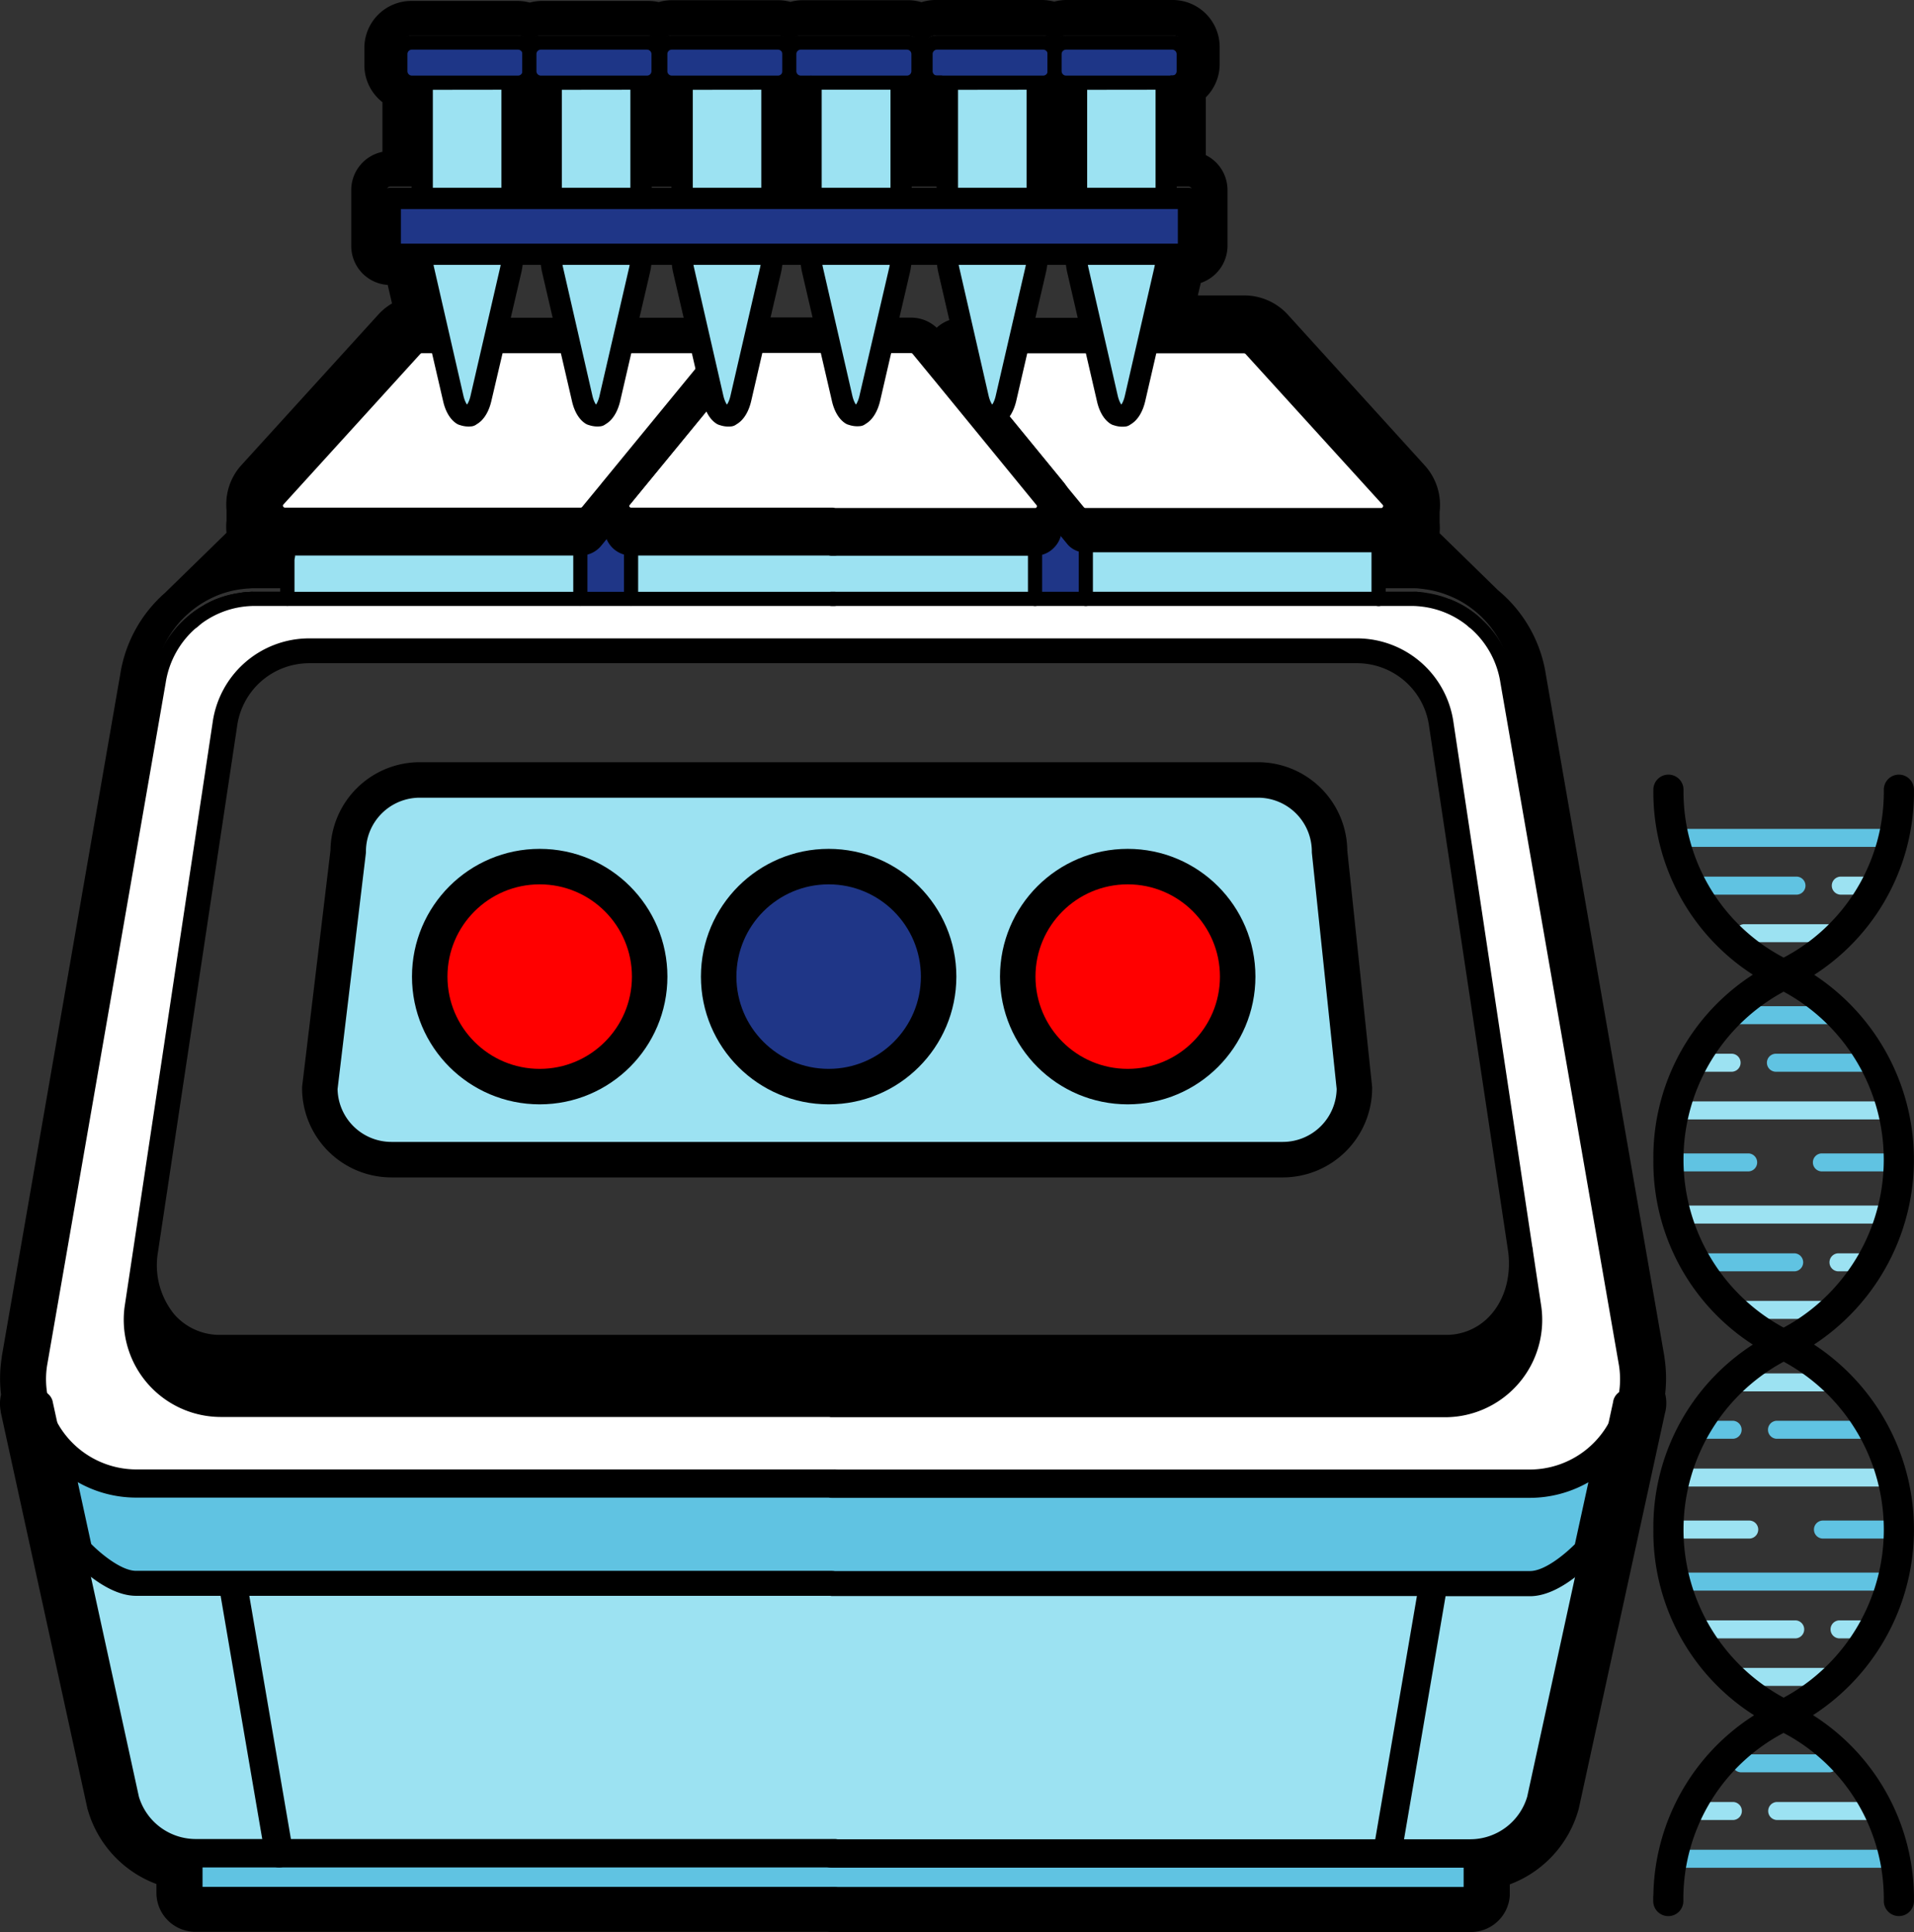
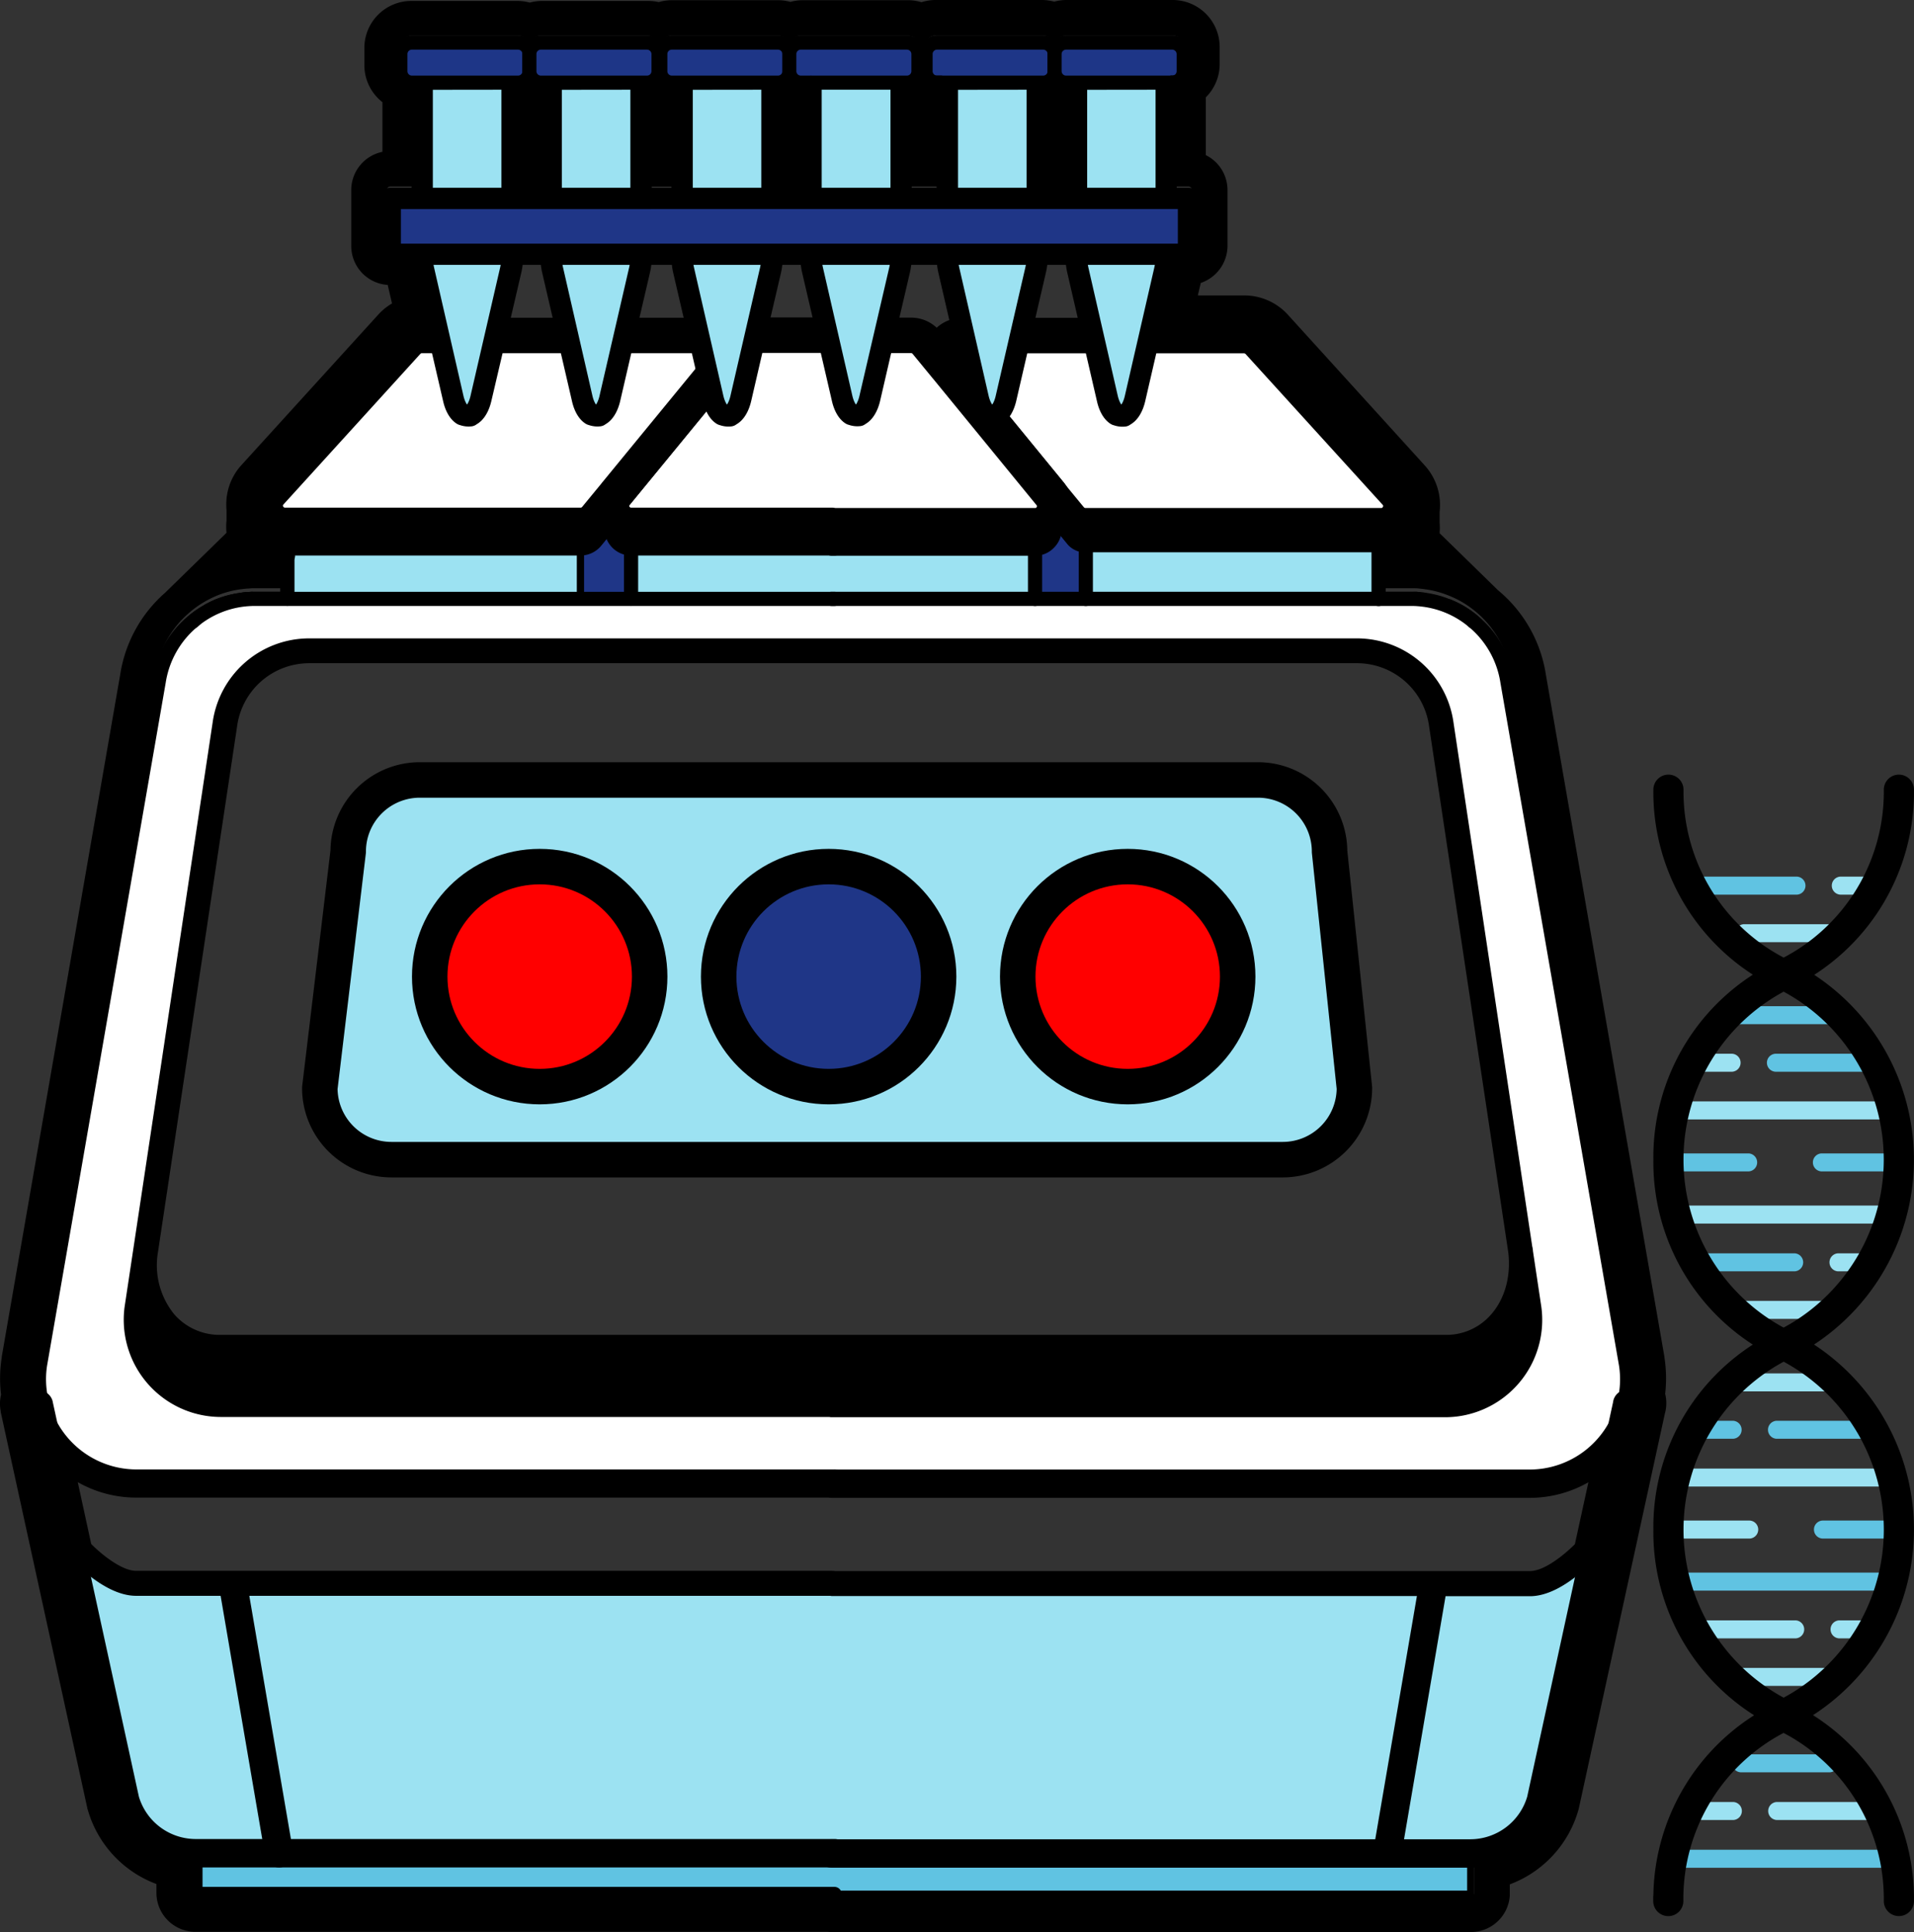
<svg xmlns="http://www.w3.org/2000/svg" id="Слой_1" data-name="Слой 1" viewBox="0 0 539.52 544.49">
  <rect x="0" y="0" width="539.52" height="544.49" fill="#333333" stroke="none" />
  <defs>
    <style>.cls-1,.cls-13,.cls-16,.cls-5{fill:#9ce2f2;}.cls-2,.cls-6{fill:#60c3e2;}.cls-10,.cls-11,.cls-12,.cls-13,.cls-15,.cls-16,.cls-17,.cls-18,.cls-3,.cls-4,.cls-5,.cls-6,.cls-7,.cls-8,.cls-9{stroke:#000;}.cls-3{stroke-miterlimit:10;stroke-width:3px;}.cls-4,.cls-8{fill:#fff;}.cls-10,.cls-11,.cls-12,.cls-13,.cls-15,.cls-16,.cls-17,.cls-18,.cls-4,.cls-5,.cls-6,.cls-7,.cls-8,.cls-9{stroke-linecap:round;stroke-linejoin:round;}.cls-4,.cls-5,.cls-6,.cls-7,.cls-9{stroke-width:2px;}.cls-15,.cls-18,.cls-7{fill:#1f3687;}.cls-16,.cls-17,.cls-18,.cls-8{stroke-width:10px;}.cls-10{stroke-width:6px;}.cls-11{stroke-width:5px;}.cls-12,.cls-13,.cls-15{stroke-width:4px;}.cls-14{fill:#1e3687;}.cls-17{fill:red;}</style>
  </defs>
  <title>PCR 2</title>
  <path class="cls-1" d="M463.57,418.47h20.65a2.54,2.54,0,0,1,0,5.07H463.57a2.54,2.54,0,0,1,0-5.07Z" transform="translate(9.01 10.06)" />
  <path class="cls-2" d="M465.71,433.14h57.58a2.54,2.54,0,0,1,0,5.07H465.71a2.54,2.54,0,0,1,0-5.07Z" transform="translate(9.01 10.06)" />
  <path class="cls-1" d="M469.5,446.6h27.68a2.54,2.54,0,0,1,0,5.07H469.5a2.54,2.54,0,0,1,0-5.07Z" transform="translate(9.01 10.06)" />
  <path class="cls-1" d="M509.37,446.6h8.82a2.54,2.54,0,0,1,0,5.07h-8.82a2.54,2.54,0,0,1,0-5.07Z" transform="translate(9.01 10.06)" />
  <path class="cls-1" d="M482.18,460h25.14a2.54,2.54,0,0,1,0,5.07H482.18a2.54,2.54,0,0,1,0-5.07Z" transform="translate(9.01 10.06)" />
  <path class="cls-2" d="M504.69,418.47h20.64a2.54,2.54,0,0,1,0,5.07H504.69a2.54,2.54,0,0,1,0-5.07Z" transform="translate(9.01 10.06)" />
  <path class="cls-1" d="M465.62,403.81H523.2a2.54,2.54,0,0,1,0,5.07H465.62a2.54,2.54,0,0,1,0-5.07Z" transform="translate(9.01 10.06)" />
  <path class="cls-2" d="M491.73,390.35H519.4a2.54,2.54,0,0,1,0,5.07H491.73a2.54,2.54,0,0,1,0-5.07Z" transform="translate(9.01 10.06)" />
  <path class="cls-2" d="M470.72,390.35h8.82a2.54,2.54,0,0,1,0,5.07h-8.82a2.54,2.54,0,0,1,0-5.07Z" transform="translate(9.01 10.06)" />
  <path class="cls-1" d="M481.59,377h25.14a2.54,2.54,0,0,1,0,5.07H481.59a2.54,2.54,0,0,1,0-5.07Z" transform="translate(9.01 10.06)" />
  <path class="cls-2" d="M463.28,315h20.64a2.54,2.54,0,0,1,0,5.07H463.28a2.54,2.54,0,0,1,0-5.07Z" transform="translate(9.01 10.06)" />
  <path class="cls-1" d="M465.41,329.7H523a2.54,2.54,0,0,1,0,5.07H465.41a2.54,2.54,0,0,1,0-5.07Z" transform="translate(9.01 10.06)" />
  <path class="cls-2" d="M469.21,343.16h27.68a2.54,2.54,0,0,1,0,5.07H469.21a2.54,2.54,0,0,1,0-5.07Z" transform="translate(9.01 10.06)" />
  <path class="cls-1" d="M509.07,343.16h8.83a2.54,2.54,0,0,1,0,5.07h-8.83a2.54,2.54,0,0,1,0-5.07Z" transform="translate(9.01 10.06)" />
  <path class="cls-1" d="M481.88,356.56H507a2.54,2.54,0,0,1,0,5.07H481.88a2.54,2.54,0,0,1,0-5.07Z" transform="translate(9.01 10.06)" />
  <path class="cls-2" d="M504.39,315H525a2.54,2.54,0,0,1,0,5.07H504.39a2.54,2.54,0,0,1,0-5.07Z" transform="translate(9.01 10.06)" />
  <path class="cls-1" d="M465.32,300.35h57.59a2.54,2.54,0,0,1,0,5.07H465.32a2.54,2.54,0,0,1,0-5.07Z" transform="translate(9.01 10.06)" />
  <path class="cls-2" d="M491.43,286.91h27.68a2.54,2.54,0,0,1,0,5.07H491.43a2.54,2.54,0,0,1,0-5.07Z" transform="translate(9.01 10.06)" />
  <path class="cls-1" d="M470.42,286.91h8.83a2.54,2.54,0,0,1,0,5.07h-8.83a2.54,2.54,0,0,1,0-5.07Z" transform="translate(9.01 10.06)" />
  <path class="cls-2" d="M481.29,273.51h25.15a2.54,2.54,0,0,1,0,5.07H481.29a2.54,2.54,0,0,1,0-5.07Z" transform="translate(9.01 10.06)" />
-   <path class="cls-2" d="M466.06,223.54h57.59a2.54,2.54,0,0,1,0,5.07H466.06a2.54,2.54,0,0,1,0-5.07Z" transform="translate(9.01 10.06)" />
  <path class="cls-2" d="M469.86,237h27.68a2.54,2.54,0,0,1,0,5.07H469.86a2.54,2.54,0,0,1,0-5.07Z" transform="translate(9.01 10.06)" />
  <path class="cls-1" d="M509.72,237h8.83a2.54,2.54,0,0,1,0,5.07h-8.83a2.54,2.54,0,0,1,0-5.07Z" transform="translate(9.01 10.06)" />
  <path class="cls-1" d="M482.54,250.4h25.14a2.54,2.54,0,0,1,0,5.07H482.54a2.54,2.54,0,0,1,0-5.07Z" transform="translate(9.01 10.06)" />
  <path class="cls-2" d="M465.68,511.24h57.58a2.54,2.54,0,0,1,0,5.08H465.68a2.54,2.54,0,1,1,0-5.08Z" transform="translate(9.01 10.06)" />
  <path class="cls-1" d="M491.79,497.79h27.68a2.54,2.54,0,0,1,0,5.07H491.79a2.54,2.54,0,0,1,0-5.07Z" transform="translate(9.01 10.06)" />
  <path class="cls-1" d="M470.78,497.79h8.83a2.54,2.54,0,0,1,0,5.07h-8.83a2.54,2.54,0,0,1,0-5.07Z" transform="translate(9.01 10.06)" />
  <path class="cls-2" d="M481.65,484.35h25.14a2.54,2.54,0,0,1,0,5.07H481.65a2.54,2.54,0,0,1,0-5.07Z" transform="translate(9.01 10.06)" />
  <path class="cls-3" d="M458.54,421a59.71,59.71,0,0,1,32.84-54l1.16-.59a2.73,2.73,0,0,1,2.46,0l1.16.59a60.82,60.82,0,0,1,0,108h0l-1.15.59a2.8,2.8,0,0,1-2.46,0L491.4,475A59.69,59.69,0,0,1,458.54,421Zm35.23-49a55.31,55.31,0,0,0,0,98.08,55.31,55.31,0,0,0,0-98.08Z" transform="translate(9.01 10.06)" />
  <path class="cls-3" d="M491,368.88a2.76,2.76,0,0,1,1.52-2.46l1.11-.56a55.31,55.31,0,0,0,0-98.21l-1.1-.56a2.75,2.75,0,0,1,2.46-4.92l1.15.58a60.81,60.81,0,0,1,0,108l-1.14.6a2.75,2.75,0,0,1-3.69-1.23h0A2.68,2.68,0,0,1,491,368.88Z" transform="translate(9.01 10.06)" />
  <path class="cls-3" d="M458.54,316.75a59.73,59.73,0,0,1,32.84-54l1.16-.58a2.75,2.75,0,1,1,2.46,4.92h0l-1.11.56a55.31,55.31,0,0,0,0,98.21l1.1.56a2.75,2.75,0,0,1-2.46,4.92l-1.15-.58A59.71,59.71,0,0,1,458.54,316.75Z" transform="translate(9.01 10.06)" />
  <path class="cls-3" d="M491,473.57a2.75,2.75,0,0,1,4-2.46h0l1.15.58a59.73,59.73,0,0,1,32.85,54,2.75,2.75,0,0,1-5.5,0,54.29,54.29,0,0,0-29.86-49.11l-1.1-.56A2.73,2.73,0,0,1,491,473.57Z" transform="translate(9.01 10.06)" />
  <path class="cls-3" d="M458.54,525.7a59.71,59.71,0,0,1,32.84-54l1.16-.59A2.75,2.75,0,1,1,495,476l-1.11.56A54.31,54.31,0,0,0,464,525.7a2.75,2.75,0,0,1-5.5,0Z" transform="translate(9.01 10.06)" />
  <path class="cls-3" d="M458.54,212.5a2.75,2.75,0,1,1,5.5,0h0a54.28,54.28,0,0,0,29.73,49,54.28,54.28,0,0,0,29.73-49,2.75,2.75,0,0,1,5.5,0h0a59.71,59.71,0,0,1-32.84,54l-1.16.59a2.8,2.8,0,0,1-2.46,0l-1.16-.59A59.71,59.71,0,0,1,458.54,212.5Z" transform="translate(9.01 10.06)" />
-   <path class="cls-2" d="M226,435.74a2.88,2.88,0,0,0-.59-.06H29.34c-5.73,0-12.61-6.12-15.39-9.1L8.26,400.43A30.43,30.43,0,0,0,29.48,409H224.85a2.59,2.59,0,0,0,.63.07H422.16a30.46,30.46,0,0,0,21.21-8.6l-5.7,26.13c-2.78,3-9.67,9.1-15.39,9.1Z" transform="translate(9.01 10.06)" />
  <path d="M12.9,407.64A33.33,33.33,0,0,0,29.48,412H224.56a5.62,5.62,0,0,0,.92.07H422.16a33.39,33.39,0,0,0,16.57-4.39l-3.81,17.45c-3,3-8.6,7.57-12.64,7.57h-196a6,6,0,0,0-.85-.06H29.34c-4,0-9.68-4.57-12.64-7.57l-3.8-17.47m-10-22.08L2,385.8,11.19,428s9.34,10.68,18.15,10.68H225.41v.06H422.28c8.83,0,18.15-10.68,18.15-10.68l9.21-42.19-.91-.25a27.48,27.48,0,0,1-26.57,20.49H225.48V406h-196A27.48,27.48,0,0,1,2.91,385.56Z" transform="translate(9.01 10.06)" />
  <path class="cls-4" d="M225.41,406h-196A27.48,27.48,0,0,1,2.84,385.56a27.14,27.14,0,0,1-.58-11.13L35.69,182a27.49,27.49,0,0,1,23.9-23.12,27.13,27.13,0,0,1,3.25-.2H225.41v.07H388.75a27.08,27.08,0,0,1,3.24.19,27.49,27.49,0,0,1,23.9,23.12l33.43,192.44a27.48,27.48,0,0,1-23,31.31,28.49,28.49,0,0,1-4.13.31H225.41Zm0-232.74H78.1a24,24,0,0,0-23.74,20.86L32,342.58l-2.44,16.18a23.94,23.94,0,0,0,20.68,26.8,24.22,24.22,0,0,0,3.07.2h172.1v.07H398.33a23.91,23.91,0,0,0,23.74-27l-2.51-16.64-22.28-148a24,24,0,0,0-23.76-20.84H225.41Z" transform="translate(9.01 10.06)" />
  <path class="cls-5" d="M440.43,428.06l-15.09,69.29a20.57,20.57,0,0,1-19.79,15H382l12.61-73.56h27.72C431.11,438.74,440.43,428.06,440.43,428.06Z" transform="translate(9.01 10.06)" />
  <path class="cls-4" d="M225.41,385.8H53.31a24,24,0,0,1-24-23.93,24.22,24.22,0,0,1,.2-3.07L32,342.58c-1.88,14.34,6.84,27,21.31,27h172.1v.06H398.33c14.45,0,23.11-13.15,21.23-27.49l2.51,16.64a23.94,23.94,0,0,1-20.68,26.8,24.19,24.19,0,0,1-3.06.2H225.41Z" transform="translate(9.01 10.06)" />
  <polygon class="cls-6" points="234.42 533.75 55.09 533.75 55.09 522.29 78.68 522.29 234.42 522.29 234.42 522.36 390.96 522.36 414.56 522.36 414.56 533.81 234.42 533.81 234.42 533.75" />
  <polygon class="cls-5" points="234.42 522.29 78.68 522.29 66.09 448.74 234.42 448.74 234.42 448.8 403.57 448.8 390.96 522.36 234.42 522.36 234.42 522.29" />
  <path class="cls-7" d="M392,158.74v.19c-.45-.05-.9-.1-1.35-.12-.63-.05-1.26-.07-1.89-.07H379.6V146.83l1,.95v9.93h8.93c.5,0,1,0,1.5.08Z" transform="translate(9.01 10.06)" />
  <path class="cls-8" d="M385.79,133.54a5.85,5.85,0,0,1-.94,2.19,5.41,5.41,0,0,1-4.56,2.38H297a5.61,5.61,0,0,1-4.32-2l-5.41-6.57c-.09-.13-.19-.28-.3-.41L257.84,93.65c-.08-.1-.14-.19-.23-.29a5.6,5.6,0,0,1,4.55-8.84h79.5a5.61,5.61,0,0,1,4.14,1.83l38.59,42.44A5.51,5.51,0,0,1,385.79,133.54Z" transform="translate(9.01 10.06)" />
  <polygon class="cls-5" points="388.6 156.88 388.6 168.79 306.07 168.79 306.07 154.63 388.6 154.63 388.6 156.88" />
  <path class="cls-7" d="M297.05,144.58v14.16h-14.3V144.58a5.54,5.54,0,0,0,5.52-5.56v-1.9l4.45,5.42a5.61,5.61,0,0,0,4.32,2Z" transform="translate(9.01 10.06)" />
  <path class="cls-6" d="M225.41,144.51H168.87a5.54,5.54,0,0,1-5.52-5.56v-6.46a5.63,5.63,0,0,0,1.07,3.27,5.41,5.41,0,0,0,4.45,2.28h56.54v.07h57.34a5.37,5.37,0,0,0,4.45-2.29,5.55,5.55,0,0,0,1.07-3.26v6.27a5.54,5.54,0,0,1-5.33,5.75H225.41Z" transform="translate(9.01 10.06)" />
  <path class="cls-8" d="M225.41,138H168.87a5.41,5.41,0,0,1-4.45-2.28,5.63,5.63,0,0,1-1.07-3.27,5.33,5.33,0,0,1,1-3.06c.1-.13.19-.27.31-.4l29.12-35.49.24-.27,5.6-6.83a5.49,5.49,0,0,1,4.26-2h21.57v.06h22.37a5.49,5.49,0,0,1,4.26,2l5.6,6.82.24.28L287,129.09c.11.13.21.28.3.41a5.33,5.33,0,0,1,1,3.06,5.55,5.55,0,0,1-1.07,3.26,5.37,5.37,0,0,1-4.45,2.29H225.41Z" transform="translate(9.01 10.06)" />
  <polygon class="cls-5" points="234.42 168.73 177.88 168.73 177.88 154.57 234.42 154.57 234.42 154.63 291.76 154.63 291.76 168.79 234.42 168.79 234.42 168.73" />
  <path class="cls-8" d="M195,90a5.52,5.52,0,0,1-1,3.26c-.08.1-.15.2-.23.29l-.53.64L164.92,128.7l-.27.33c-.12.13-.21.27-.31.4l-.11.13-5.3,6.44a5.73,5.73,0,0,1-3.67,2c-.21,0-.43,0-.65,0H71.33a5.4,5.4,0,0,1-3.92-1.61,4.17,4.17,0,0,1-.58-.68h0s0,0-.06-.07a5.59,5.59,0,0,1-.59-1,1.27,1.27,0,0,1-.06-.18,2.67,2.67,0,0,1-.14-.36,2.1,2.1,0,0,1-.06-.24,2,2,0,0,1-.09-.33v0a4.59,4.59,0,0,1-.1-1,5.18,5.18,0,0,1,.19-1.46,5,5,0,0,1,.49-1.23,5.17,5.17,0,0,1,.78-1.09l38.59-42.44a5.57,5.57,0,0,1,4.14-1.83h79.5A5.59,5.59,0,0,1,195,90Z" transform="translate(9.01 10.06)" />
  <path class="cls-7" d="M168.87,144.51v14.16H154.58V144.51a5.58,5.58,0,0,0,4.32-2l4.45-5.43v1.72a5.55,5.55,0,0,0,5.37,5.71Z" transform="translate(9.01 10.06)" />
  <path class="cls-6" d="M73,144.48H71a5.29,5.29,0,0,1-2.45-.73,5.08,5.08,0,0,1-.82-.58,5.7,5.7,0,0,1-.69-.7,5.58,5.58,0,0,1-.93-1.6,4.68,4.68,0,0,1-.28-1v-6.44a2.37,2.37,0,0,0,.09.36,2.1,2.1,0,0,0,.06.24c0,.12.08.24.13.36a1.34,1.34,0,0,0,.07.18,5.59,5.59,0,0,0,.59,1s0,.05.06.07v2.13a1,1,0,0,1-.1.43v1.11a.89.89,0,0,1,.07.36A4.51,4.51,0,0,0,68,142.1a1,1,0,0,1,.37.16.85.85,0,0,1,.34.46,4.42,4.42,0,0,0,2.63.81h.44l.2,0,.2,0A1,1,0,0,1,73,144.48Z" transform="translate(9.01 10.06)" />
  <path class="cls-6" d="M164.31,129.44l-.08.12-5.3,6.44a5.4,5.4,0,0,1-1.42,1.2A5.43,5.43,0,0,0,158.9,136Z" transform="translate(9.01 10.06)" />
  <path class="cls-9" d="M164.14,137.68l-4.45,5.42a6.55,6.55,0,0,1-5.11,2.4H73v-1a1,1,0,0,0-.8-.95l-.2,0-.2,0h-.44a4.42,4.42,0,0,1-2.63-.81.85.85,0,0,0-.34-.46,1,1,0,0,0-.37-.16,4.51,4.51,0,0,1-1.22-2.37.89.89,0,0,0-.07-.36v-1.11a1,1,0,0,0,.1-.43v-2.12a4.17,4.17,0,0,0,.58.68A5.34,5.34,0,0,0,71.33,138h83.25a5.07,5.07,0,0,0,.68,0,5.73,5.73,0,0,0,3.67-2l5.3-6.44a5.13,5.13,0,0,0-.86,2.6,1.83,1.83,0,0,0,0,.33v3.58a1,1,0,0,1,.66.22A1,1,0,0,1,164.14,137.68Z" transform="translate(9.01 10.06)" />
  <polygon class="cls-5" points="163.59 155.56 163.59 168.73 81.04 168.73 81.04 154.57 82.01 154.57 82.01 155.56 163.59 155.56" />
  <path class="cls-7" d="M72,146.76v11.91H62.84l-.94,0c-.32,0-.64,0-1,.05s-.89.07-1.33.13v-.2l.9-.86c.5,0,1-.07,1.49-.09h9v-10Z" transform="translate(9.01 10.06)" />
  <path class="cls-4" d="M60.48,157.81l-.89.86v.2l-.88.11-.26.05c-.38.06-.76.13-1.13.21a26.71,26.71,0,0,0-7.27,2.58c-.68.36-1.35.75-2,1.18-.31.19-.61.39-.91.61l-.19.13,0,0,0,0c-.21.14-.43.3-.63.46l-.86.68-.17.14,4-3.85c.26-.15.52-.29.79-.42.7-.36,1.4-.69,2.12-1A27.6,27.6,0,0,1,58.91,158l.61-.08Z" transform="translate(9.01 10.06)" />
  <path class="cls-4" d="M72,144.51v2.25l-1,1v-2.23a6.37,6.37,0,0,1-3.2-1,6.14,6.14,0,0,1-.72-.54l-.09-.08.67-.65a4.94,4.94,0,0,0,.84.6,5.24,5.24,0,0,0,2.5.71h1Z" transform="translate(9.01 10.06)" />
  <path class="cls-5" d="M57.08,438.68l12.59,73.56H46.08a20.59,20.59,0,0,1-19.79-15L11.19,428s9.34,10.68,18.15,10.68Z" transform="translate(9.01 10.06)" />
  <path class="cls-9" d="M227.22,158.71v0h0a1,1,0,0,1-1,1H62.89a27.41,27.41,0,0,0-3.14.18,26.17,26.17,0,0,0-13.85,6,26.51,26.51,0,0,0-9.19,16.31L3.28,374.6a25.93,25.93,0,0,0,.56,10.7,26.49,26.49,0,0,0,25.62,19.76H226.22a.85.85,0,0,1,.23,0,1,1,0,0,1,.77,1v.05a1,1,0,0,1-1,.95v0H29.46A28.45,28.45,0,0,1,1.94,385.81,27.94,27.94,0,0,1,1,379.72a27.52,27.52,0,0,1,.32-5.44L34.77,181.82a28.3,28.3,0,0,1,9.67-17.29l0,0,.18-.16a27.84,27.84,0,0,1,4.53-3.12c.26-.15.52-.29.79-.42.7-.36,1.4-.69,2.12-1A27.6,27.6,0,0,1,58.91,158l.61-.08,1-.1h0c.5,0,1-.07,1.49-.09H226.22A1,1,0,0,1,227.22,158.71Z" transform="translate(9.01 10.06)" />
  <path d="M226.22,514.75l-.3,0H46.08A23.26,23.26,0,0,1,23.9,498L-.47,386.33a2.5,2.5,0,0,1,1.87-2.95,3.05,3.05,0,0,1,.55-.06,2.49,2.49,0,0,1,2.43,1.92l24.3,111.45a18.27,18.27,0,0,0,17.38,13.06H226.22a2.5,2.5,0,1,1,0,5Z" transform="translate(9.01 10.06)" />
  <path d="M2,384.82a1,1,0,0,1,1,.77L27.23,497.06a19.65,19.65,0,0,0,18.83,14.19H226.22a1,1,0,1,1,0,2v0H46.08a21.65,21.65,0,0,1-20.74-15.68L1,386a1,1,0,0,1,.75-1.17l.2,0m0-3a4.15,4.15,0,0,0-.79.08l-.1,0a4,4,0,0,0-3,4.68L22.41,498.18a1.33,1.33,0,0,0,.05.19,24.77,24.77,0,0,0,23.61,17.85H225.8l.42,0a4,4,0,1,0,0-8H46.06a16.74,16.74,0,0,1-15.92-11.93L5.85,385v-.05A4,4,0,0,0,2,381.82Z" transform="translate(9.01 10.06)" />
  <path class="cls-9" d="M226.22,524.68H46.08a1,1,0,0,1-1-1V512.24a1,1,0,0,1,2,0v10.47H226.22a1,1,0,1,1,0,2Z" transform="translate(9.01 10.06)" />
  <path class="cls-10" d="M69.67,513.22a1,1,0,0,1-1-.82L56.08,438.84a1,1,0,0,1,1.94-.33l12.59,73.56a1,1,0,0,1-.81,1.14Z" transform="translate(9.01 10.06)" />
  <path class="cls-9" d="M73,144.48v14.19a1,1,0,0,1-2,0v-14.2a1,1,0,0,1,.8-.94l.2,0,.2,0A1,1,0,0,1,73,144.48Z" transform="translate(9.01 10.06)" />
  <path class="cls-9" d="M66.83,133.41v4.42a1,1,0,0,1-.1.43,1,1,0,0,1-.61.52.93.93,0,0,1-.29.05,1.06,1.06,0,0,1-.31-.05,1,1,0,0,1-.69-.95V133.4a1,1,0,0,1,.9-.93h.1a1,1,0,0,1,1,.71.52.52,0,0,1,0,.21A0,0,0,0,0,66.83,133.41Z" transform="translate(9.01 10.06)" />
  <path class="cls-9" d="M66.73,137.87v2.07a1,1,0,0,1-.62.92.77.77,0,0,1-.27.08v0a1,1,0,0,1-.9-.53,1.08,1.08,0,0,1-.1-.27c0-.12,0-.24,0-.37a5.71,5.71,0,0,1,0-2.06,1,1,0,0,1,1.9.2Z" transform="translate(9.01 10.06)" />
  <path class="cls-9" d="M194,94.25a1,1,0,1,1,1-1A1,1,0,0,1,194,94.25Z" transform="translate(9.01 10.06)" />
  <path class="cls-9" d="M52.08,159.83l-2,2,0,.05-4,3.91a1,1,0,0,1-.73.28,1,1,0,0,1-.54-.15l-.17-.14a.18.18,0,0,1-.05-.07,1,1,0,0,1-.07-1.17l0,0,.18-.16a27.84,27.84,0,0,1,4.53-3.12c.26-.15.52-.29.79-.42C50.66,160.45,51.36,160.12,52.08,159.83Z" transform="translate(9.01 10.06)" />
  <path class="cls-9" d="M68.63,143.65a.32.32,0,0,1-.08.09l0,.06a.69.69,0,0,1-.13.11l-.57.56a6.14,6.14,0,0,1-.72-.54l-.09-.08-.82.81a7.33,7.33,0,0,1-.55-.82l.7-.68.68-.66s0,0,0,0a1,1,0,0,1,1-.36,1,1,0,0,1,.37.16.85.85,0,0,1,.34.46A.94.94,0,0,1,68.63,143.65Z" transform="translate(9.01 10.06)" />
  <path class="cls-9" d="M62,157.72l-1.06,1-.64.61a1,1,0,0,1-.68.31,1,1,0,0,1-.9-.67,0,0,0,0,1,0,0,1,1,0,0,1-.06-.35,1,1,0,0,1,.26-.64l.61-.08,1-.1h0C61,157.77,61.5,157.74,62,157.72Z" transform="translate(9.01 10.06)" />
  <path class="cls-9" d="M73,147.17l0,.05a1,1,0,0,1-.26.25l-.68.65,0,0-1,1v-2.72l.35-.34a1,1,0,0,1,.65-.4,0,0,0,0,1,0,0,1,1,0,0,1,.72.17.92.92,0,0,1,.25.27A1,1,0,0,1,73,147.17Z" transform="translate(9.01 10.06)" />
-   <path class="cls-9" d="M154.58,159.66a1,1,0,0,1-1-1V144.51a1,1,0,0,1,2,0v14.16A1,1,0,0,1,154.58,159.66Z" transform="translate(9.01 10.06)" />
  <path class="cls-9" d="M168.87,159.66a1,1,0,0,1-1-1V144.51a1,1,0,0,1,2,0v14.16A1,1,0,0,1,168.87,159.66Z" transform="translate(9.01 10.06)" />
  <path class="cls-9" d="M73,144.48v1H71a6.37,6.37,0,0,1-3.2-1,6.14,6.14,0,0,1-.72-.54l-.09-.08a6.25,6.25,0,0,1-.67-.69,6.74,6.74,0,0,1-1.39-2.79l-.06-.27a1,1,0,0,1,.56-1.3l.09,0a.84.84,0,0,1,.31-.05.93.93,0,0,1,.29.05,1,1,0,0,1,.61.59.89.89,0,0,1,.07.36A4.51,4.51,0,0,0,68,142.1a2.65,2.65,0,0,0,.34.33c.12.1.24.2.37.29a4.46,4.46,0,0,0,2.54.81h.93A1,1,0,0,1,73,144.48Z" transform="translate(9.01 10.06)" />
  <path class="cls-9" d="M195.92,91h0a6.34,6.34,0,0,1-1,2.59c-.06.09-.12.19-.19.28l-.17.23h0l-.07.1a1,1,0,0,1-1.24,0h0a.75.75,0,0,1-.16-.15,1,1,0,0,1-.09-1.12l.22-.29,0-.05a4.61,4.61,0,0,0-3.82-7.17h-79.5a4.6,4.6,0,0,0-3.41,1.51L67.92,129.35a4.51,4.51,0,0,0-1.15,2.33,4.39,4.39,0,0,0,0,1.49.5.5,0,0,0,0,.12s0,.06,0,.09a0,0,0,0,0,0,0,4.53,4.53,0,0,0,.74,1.68,4.44,4.44,0,0,0,3.76,2h83.25a4.62,4.62,0,0,0,3.57-1.68l5.12-6.23.28-.34a1,1,0,0,1,1.37-.14h0a1,1,0,0,1,.29,1.13h0a1.28,1.28,0,0,1-.15.25l-.09.1,0,0-.64.78-.47.57-.48.59a1.36,1.36,0,0,1,0-.2s0-.05,0-.07,0,0,0-.08,0-.08,0-.12v0a.09.09,0,0,1,0,0,.9.9,0,0,1,0-.16,1.16,1.16,0,0,1,0-.18,2.85,2.85,0,0,1,.11-.39l.09-.24s0-.09.05-.14,0,0,0,0a.78.78,0,0,1,.05-.14c.06-.14.12-.27.19-.4a4.11,4.11,0,0,1,.24-.39l-.6.73-1.24,1.51,0,0L158.93,136a5.3,5.3,0,0,1-.67.67,4.41,4.41,0,0,1-.75.53,5.44,5.44,0,0,1-2.25.77,5.07,5.07,0,0,1-.68,0H71.06a5.51,5.51,0,0,1-.71-.07l-.38-.08-.06,0a4.48,4.48,0,0,1-.52-.16h-.06a3.92,3.92,0,0,1-.36-.16,3,3,0,0,1-.31-.15l-.3-.18-.25-.17a3.44,3.44,0,0,1-.36-.28l-.34-.31a4.17,4.17,0,0,1-.58-.68v1.54a6.67,6.67,0,0,1-.87-1,2.39,2.39,0,0,1-.13-.21,6.44,6.44,0,0,1-.91-2.14s0,0,0,0a.85.85,0,0,1,0-.17,2.34,2.34,0,0,1,0-.26v0a.13.13,0,0,1,0-.06v-.06A6.43,6.43,0,0,1,66.46,128l38.59-42.44a6.63,6.63,0,0,1,4.87-2.15h79.5a6.56,6.56,0,0,1,6.52,5.84A6.23,6.23,0,0,1,195.92,91Z" transform="translate(9.01 10.06)" />
  <path class="cls-9" d="M163.35,133.47a1,1,0,0,1-1-1,6.33,6.33,0,0,1,1.13-3.62,5.85,5.85,0,0,1,.38-.49L198.8,85.8a6.46,6.46,0,0,1,5-2.38h22.38a1,1,0,0,1,0,2H203.84a4.5,4.5,0,0,0-3.49,1.66l-35,42.59-.18.23a4.53,4.53,0,0,0-.86,2.61A1,1,0,0,1,163.35,133.47Z" transform="translate(9.01 10.06)" />
  <path class="cls-9" d="M65.83,134.46a1,1,0,0,1-1-1V132a1,1,0,0,1,2,0v1.46A1,1,0,0,1,65.83,134.46Z" transform="translate(9.01 10.06)" />
  <path class="cls-9" d="M226.22,145.5H168.87a6.46,6.46,0,0,1-4.64-2,6.67,6.67,0,0,1-1.86-4.81v-6.25a1,1,0,0,1,2,0,4.56,4.56,0,0,0,.88,2.69A4.41,4.41,0,0,0,168.9,137h57.35a1,1,0,0,1,0,2H168.87a6.41,6.41,0,0,1-4.53-1.84v1.59a4.61,4.61,0,0,0,1.31,3.41,4.44,4.44,0,0,0,3.22,1.35h57.35a1,1,0,0,1,0,2Z" transform="translate(9.01 10.06)" />
  <path class="cls-9" d="M163.35,133.47a1,1,0,0,1-1-1v-1.23a1,1,0,0,1,2,0v1.23A1,1,0,0,1,163.35,133.47Z" transform="translate(9.01 10.06)" />
  <path class="cls-9" d="M450.61,379.61v.06a28.47,28.47,0,0,1-28.45,27.42H225.41a.86.86,0,0,1-.36-.07,1,1,0,0,1-.64-.93.09.09,0,0,1,0,0,1,1,0,0,1,1-1H422.16a26.49,26.49,0,0,0,25.62-19.74,26.07,26.07,0,0,0,.56-10.73l-33.42-192.4a26.47,26.47,0,0,0-9.1-16.25l-.15-.12a26.17,26.17,0,0,0-13.8-5.95,25,25,0,0,0-3.12-.19H225.41a1,1,0,0,1-1-1v0a1,1,0,0,1,1-1H389.52c.5,0,1,0,1.5.08l1.09.11a4.67,4.67,0,0,1,.52.08h0a27.6,27.6,0,0,1,6.85,1.84c.67.27,1.33.57,2,.89a27.73,27.73,0,0,1,5.07,3.26,28.45,28.45,0,0,1,10.33,17.93l33.42,192.44A28.07,28.07,0,0,1,450.61,379.61Z" transform="translate(9.01 10.06)" />
  <path d="M225.41,514.78a2.5,2.5,0,1,1,0-5H405.55A18.27,18.27,0,0,0,423,496.62l24.24-111.21a2.5,2.5,0,0,1,5,.27,2.29,2.29,0,0,1-.14.78l-24.28,111.4a23.26,23.26,0,0,1-22.21,16.92Z" transform="translate(9.01 10.06)" />
  <path d="M449.68,384.64h0a1,1,0,0,1,1,1,1,1,0,0,1-.08.37L426.29,497.54a21.62,21.62,0,0,1-20.74,15.74H225.41a1,1,0,1,1,0-2H405.55A19.67,19.67,0,0,0,424.39,497l24.29-111.41a1,1,0,0,1,1-1m0-3h0a4,4,0,0,0-4,3.53L421.48,496.29a16.76,16.76,0,0,1-15.94,12H225.41a4,4,0,1,0,0,8H405.55a24.76,24.76,0,0,0,23.63-17.92c0-.06,0-.12,0-.18l24.27-111.33a4,4,0,0,0-3.74-5.21Z" transform="translate(9.01 10.06)" />
-   <path class="cls-9" d="M405.55,524.74H225.41a1,1,0,1,1,0-2H404.56V512.35a1,1,0,0,1,2,0v11.46A1,1,0,0,1,405.55,524.74Z" transform="translate(9.01 10.06)" />
  <path class="cls-10" d="M382,513.28h-.17a1,1,0,0,1-.8-1.13l12.6-73.56a1,1,0,1,1,1.94.33L383,512.48A1,1,0,0,1,382,513.28Z" transform="translate(9.01 10.06)" />
  <path class="cls-9" d="M380.59,144.58v14.16a1,1,0,0,1-.9,1h-.2a1,1,0,0,1-.9-1v-14.2a1,1,0,0,1,1-1,1,1,0,0,1,1,.95A.09.09,0,0,1,380.59,144.58Z" transform="translate(9.01 10.06)" />
  <path class="cls-9" d="M386.79,133.53v4.4a1,1,0,0,1-1,1h0a1,1,0,0,1-.94-.8,1.23,1.23,0,0,1,0-.2v-4.37a1,1,0,0,1,1-1h.09A1,1,0,0,1,386.79,133.53Z" transform="translate(9.01 10.06)" />
  <path class="cls-9" d="M386.8,139.82a1.75,1.75,0,0,1,0,.32,1,1,0,0,1-1,.83h-.09a.86.86,0,0,1-.23-.06,1,1,0,0,1-.66-.94V137.9a1,1,0,0,1,.89-1h.05a1,1,0,0,1,1,.8l0,.2v0A6,6,0,0,1,386.8,139.82Z" transform="translate(9.01 10.06)" />
  <path class="cls-9" d="M257.64,94.35a1,1,0,1,1,.68-.28A1,1,0,0,1,257.64,94.35Z" transform="translate(9.01 10.06)" />
  <path class="cls-9" d="M384.34,142.3a.8.8,0,0,1,.21.2,5.14,5.14,0,0,1-.69.71,5.86,5.86,0,0,1-.82.59,1,1,0,0,1-.09-1.22A1,1,0,0,1,384.34,142.3Z" transform="translate(9.01 10.06)" />
  <path class="cls-9" d="M407.06,165.75l-.06.08-.14.12h0a.94.94,0,0,1-.49.18,1,1,0,0,1-.54-.16l-.15-.12L401.74,162h0l-2.24-2.18c.67.27,1.33.57,2,.89a27.73,27.73,0,0,1,5.07,3.26l.47.46A1,1,0,0,1,407.06,165.75Z" transform="translate(9.01 10.06)" />
  <path class="cls-9" d="M380.3,146.15l.29.28v2.72l-1-1h0l-.68-.65a1,1,0,0,1,1.39-1.39Z" transform="translate(9.01 10.06)" />
  <path class="cls-9" d="M392.93,159.06a.85.85,0,0,1-.25.41,1,1,0,0,1-.65.28l0,0a1,1,0,0,1-.68-.27l-.67-.64-1.13-1.09c.5,0,1,0,1.5.08l1.09.11a4.67,4.67,0,0,1,.52.08h0l.07.07A1,1,0,0,1,392.93,159.06Z" transform="translate(9.01 10.06)" />
  <path class="cls-9" d="M297.06,159.72a1,1,0,0,1-1-1V144.58a1,1,0,1,1,2,0v14.16A1,1,0,0,1,297.06,159.72Z" transform="translate(9.01 10.06)" />
  <path class="cls-9" d="M282.75,159.72a1,1,0,0,1-1-1V144.58a1,1,0,0,1,2,0v14.16A1,1,0,0,1,282.75,159.72Z" transform="translate(9.01 10.06)" />
  <path class="cls-9" d="M386.85,133.35a2.63,2.63,0,0,1-.06.39,7,7,0,0,1-1,2.46v3.74a4.68,4.68,0,0,1-.28,1,5.75,5.75,0,0,1-1.61,2.3,5.86,5.86,0,0,1-.82.59,5.38,5.38,0,0,1-2.46.73H297a6.08,6.08,0,0,1-.61,0l-.32,0-.09,0-.27-.05a4.91,4.91,0,0,1-1.06-.36h0a5.34,5.34,0,0,1-2-1.48l-3.39-4.13-1-1.24,0,0,0-3.58v-1c0-.12,0-.23,0-.35l-.47-.57-.46-.56-.69-.84a0,0,0,0,0,0,0l-.09-.11a.92.92,0,0,1-.31-.45,1,1,0,0,1,.16-1l.14-.14,0,0a1,1,0,0,1,1.23,0,1.07,1.07,0,0,1,.25.31l.37.45,5,6.12a4.58,4.58,0,0,0,3.56,1.68h83.25a4.48,4.48,0,0,0,3.75-1.94,4.79,4.79,0,0,0,.79-1.84,4.39,4.39,0,0,0,0-1.49,4.53,4.53,0,0,0-1.16-2.43L345.07,87a4.56,4.56,0,0,0-3.41-1.5H262.2a1.62,1.62,0,0,0-.31,0,4.61,4.61,0,0,0-3.49,7.18h0l0,.06a1.12,1.12,0,0,1,0,1.51s0,0-.07.06a.86.86,0,0,1-1.16,0l-.07-.07,0,0h0l-.1-.13-.12-.16c-.08-.12-.16-.23-.23-.35a6.53,6.53,0,0,1-.94-2.61h0a6.69,6.69,0,0,1,0-1.55h0a6.57,6.57,0,0,1,5.74-5.81,6.84,6.84,0,0,1,.79,0h79.5a6.57,6.57,0,0,1,4.86,2.15l38.6,42.44A6.5,6.5,0,0,1,386.85,133.35Z" transform="translate(9.01 10.06)" />
  <path class="cls-9" d="M288.27,133.54a1,1,0,0,1-1-1,4.38,4.38,0,0,0-.78-2.5l-.24-.32-35-42.61a4.5,4.5,0,0,0-3.49-1.66H225.41a1,1,0,0,1,0-2h22.38a6.43,6.43,0,0,1,5,2.39l35,42.58c.07.09.16.2.24.32a6.38,6.38,0,0,1,1.24,3.77,1,1,0,0,1-1,1Z" transform="translate(9.01 10.06)" />
  <path class="cls-9" d="M385.79,134.53a1,1,0,0,1-1-1v-1.45a1,1,0,1,1,2,0v1.45A1,1,0,0,1,385.79,134.53Z" transform="translate(9.01 10.06)" />
  <path class="cls-9" d="M282.75,145.56H225.41a1,1,0,0,1,0-2h57.34A4.41,4.41,0,0,0,286,142.2a4.69,4.69,0,0,0,1.31-3.37V137.2a6.38,6.38,0,0,1-4.54,1.85H225.41a1,1,0,0,1,0-2h57.34a4.41,4.41,0,0,0,3.65-1.86,4.69,4.69,0,0,0,.89-2.7,1,1,0,0,1,2,0v6.27a6.6,6.6,0,0,1-1.86,4.78A6.38,6.38,0,0,1,282.75,145.56Z" transform="translate(9.01 10.06)" />
  <path class="cls-9" d="M288.27,133.54a1,1,0,0,1-1-1v-1.19a1,1,0,0,1,2,0v1.23A1,1,0,0,1,288.27,133.54Z" transform="translate(9.01 10.06)" />
  <path class="cls-11" d="M423,358.68l-2.39-15.91c0-.25-.05-.49-.08-.73a1,1,0,0,0-.06-.16L398.25,194.06a25,25,0,0,0-24.73-21.71H78.1A25,25,0,0,0,53.39,194L28.58,358.64a24.91,24.91,0,0,0,24.73,28.14H225.06a1,1,0,0,0,.35.07H398.29a25.22,25.22,0,0,0,3.25-.21A24.93,24.93,0,0,0,423,358.68ZM33,342.73,55.34,194.35a23,23,0,0,1,22.76-20H373.52a23,23,0,0,1,22.79,20l22.27,147.91v0c1,7.53-1,14.8-5.42,19.8a19.17,19.17,0,0,1-14.83,6.58h-345a19.49,19.49,0,0,1-15.07-6.61A24.38,24.38,0,0,1,33,342.73Zm365.36,42.12h-172l-.15,0H53.31a23,23,0,0,1-22.78-25.91l.93-6.2a24.16,24.16,0,0,0,5.31,10.64,21.6,21.6,0,0,0,16.54,7.25H225.06a1,1,0,0,0,.35.07H398.33a21.37,21.37,0,0,0,16.31-7.28,24.89,24.89,0,0,0,5.47-11l1,6.53a23.29,23.29,0,0,1,.2,3A22.94,22.94,0,0,1,398.33,384.85Z" transform="translate(9.01 10.06)" />
  <path class="cls-9" d="M421.29,361.93a22.94,22.94,0,0,1-23,22.92h-172l-.15,0H53.31a23,23,0,0,1-22.78-25.91l.93-6.2a24.16,24.16,0,0,0,5.31,10.64,21.6,21.6,0,0,0,16.54,7.25H225.06a1,1,0,0,0,.35.07H398.33a21.37,21.37,0,0,0,16.31-7.28,24.89,24.89,0,0,0,5.47-11l1,6.53A23.29,23.29,0,0,1,421.29,361.93Z" transform="translate(9.01 10.06)" />
  <path class="cls-12" d="M134.31,62.58q0,.39,0,.78c0,.23,0,.45-.06.68s-.07.59-.12.88-.1.58-.17.87l-4.08,17.65-.23,1h2.06l.23-1,4-17.17a17.7,17.7,0,0,0,.43-3.69ZM137,1.94H107.09a3.21,3.21,0,0,0-2.84,1.72,3.29,3.29,0,0,0-.38,1.49V10a3.22,3.22,0,0,0,3.22,3.22H109v49c0,.12,0,.23,0,.35a18.74,18.74,0,0,0,.42,3.65l4,17.21.23,1,.23,1,3.94,17c.54,2.5,1.62,4.37,3,5.24l.21.1.06,0a5.37,5.37,0,0,0,2.47.35.87.87,0,0,0,.64-.26c1.53-.79,2.74-2.72,3.36-5.42l4-17.06.22-1,.23-1,4-17.17a17.7,17.7,0,0,0,.43-3.69c0-.1,0-.21,0-.31v-49H137a3.21,3.21,0,0,0,2.66-1.41.05.05,0,0,0,0-.05,3.25,3.25,0,0,0,.53-1.75V5.15A3.22,3.22,0,0,0,137,1.94Zm-2.69,60.33c0,.1,0,.21,0,.31q0,.39,0,.78c0,.23,0,.45-.06.68s-.07.59-.12.88-.1.58-.17.87l-4.08,17.65-.23,1-.23,1L125.56,102c-.52,2.24-1.55,3.92-2.61,4.24a1.4,1.4,0,0,0-.17.09h0s-.36.08-.91-.37c-.92-.55-1.73-2.06-2.19-4L115.85,85.4l-.22-1-.23-1-4.05-17.69q-.09-.39-.15-.78a5.58,5.58,0,0,1-.08-.57,3,3,0,0,1-.06-.4c0-.47-.08-1-.09-1.42,0-.12,0-.23,0-.35v-49h23.36ZM138.26,10A1.25,1.25,0,0,1,137,11.26H110.08l-.15,0a.8.8,0,0,0-.15,0h-2.69A1.25,1.25,0,0,1,105.84,10V5.15a1.24,1.24,0,0,1,1.22-1.21H137a1.26,1.26,0,0,1,1.28,1.21Zm-3.95,52.57q0,.39,0,.78c0,.23,0,.45-.06.68s-.07.59-.12.88-.1.58-.17.87l-4.08,17.65-.23,1h2.06l.23-1,4-17.17a17.7,17.7,0,0,0,.43-3.69Z" transform="translate(9.01 10.06)" />
  <path class="cls-13" d="M134.32,13.22v49a16.09,16.09,0,0,1-.39,3.52L125.56,102c-.52,2.24-1.55,3.92-2.61,4.24a1.4,1.4,0,0,0-.17.09h0s-.36.08-.91-.37c-.92-.55-1.73-2.06-2.19-4l-8.29-36.19a16.09,16.09,0,0,1-.39-3.52v-49Z" transform="translate(9.01 10.06)" />
  <path class="cls-14" d="M138.26,5.14V10A1.25,1.25,0,0,1,137,11.25H110.08l-.15,0a.8.8,0,0,0-.15,0h-2.69A1.25,1.25,0,0,1,105.84,10V5.14a1.24,1.24,0,0,1,1.22-1.21H137A1.26,1.26,0,0,1,138.26,5.14Z" transform="translate(9.01 10.06)" />
  <path class="cls-12" d="M175.65,2.89a0,0,0,0,0,0,0,3.2,3.2,0,0,0-2.27-.94H143.45a3.23,3.23,0,0,0-3.22,3.21V10a3.21,3.21,0,0,0,3.22,3.21h1.87v49c0,.12,0,.23,0,.35a18.74,18.74,0,0,0,.42,3.65l4,17.21.23,1,.23,1,3.94,17c.54,2.5,1.62,4.37,3,5.24l.21.1.06,0a5.37,5.37,0,0,0,2.47.35.87.87,0,0,0,.64-.26c1.53-.79,2.74-2.72,3.36-5.42l3.95-17.06.22-1,.23-1,4-17.17a17.7,17.7,0,0,0,.43-3.69c0-.1,0-.21,0-.31v-49h.69A3.23,3.23,0,0,0,176.59,10V5.16A3.3,3.3,0,0,0,175.65,2.89Zm-5,59.38c0,.1,0,.21,0,.31q0,.39,0,.78c0,.23,0,.45-.06.68s-.07.59-.12.88-.1.58-.17.87l-4.08,17.65-.23,1-.23,1L161.92,102c-.52,2.24-1.55,3.92-2.61,4.24a1.4,1.4,0,0,0-.17.09h0s-.36.08-.91-.37c-.92-.55-1.73-2.06-2.19-4L152.21,85.4l-.22-1-.23-1-4-17.69q-.09-.39-.15-.78a5.58,5.58,0,0,1-.08-.57,3,3,0,0,1-.06-.4c0-.47-.08-1-.09-1.42,0-.12,0-.23,0-.35v-49h23.36ZM174.62,10a1.25,1.25,0,0,1-1.25,1.25H146.44a.8.8,0,0,0-.15,0l-.15,0h-2.69A1.25,1.25,0,0,1,142.2,10V5.15a1.24,1.24,0,0,1,1.22-1.21h29.92a1.26,1.26,0,0,1,1.28,1.21Z" transform="translate(9.01 10.06)" />
  <path class="cls-13" d="M170.68,13.22v49a16.09,16.09,0,0,1-.39,3.52L161.92,102c-.52,2.24-1.55,3.92-2.61,4.24a1.4,1.4,0,0,0-.17.09h0s-.36.08-.91-.37c-.92-.55-1.73-2.06-2.19-4l-8.29-36.19a16.09,16.09,0,0,1-.39-3.52v-49Z" transform="translate(9.01 10.06)" />
  <path class="cls-14" d="M174.62,5.14V10a1.25,1.25,0,0,1-1.25,1.25H146.44a.8.8,0,0,0-.15,0l-.15,0h-2.69A1.25,1.25,0,0,1,142.2,10V5.14a1.24,1.24,0,0,1,1.22-1.21h29.92A1.26,1.26,0,0,1,174.62,5.14Z" transform="translate(9.01 10.06)" />
  <path class="cls-12" d="M210.28,1.94H180.36a3.21,3.21,0,0,0-3.09,2.36,3,3,0,0,0-.11.52c0,.11,0,.22,0,.33V10a3.22,3.22,0,0,0,3.22,3.22h1.87v49c0,.12,0,.23,0,.35a18.74,18.74,0,0,0,.42,3.65l4,17.21.23,1,.23,1,2.64,11.43.29,1.26h0l.27,1.19h0l.73,3.13c.54,2.5,1.62,4.37,3,5.24l.21.1.06,0a5.37,5.37,0,0,0,2.47.35.87.87,0,0,0,.64-.26c1.53-.79,2.74-2.72,3.36-5.42l3.94-17,.23-1,.23-1,4-17.15a17.7,17.7,0,0,0,.43-3.69c0-.1,0-.21,0-.31v-49h.69A3.22,3.22,0,0,0,213.35,11a2.5,2.5,0,0,0,.11-.53,2,2,0,0,0,0-.43V5.15A3.22,3.22,0,0,0,210.28,1.94Zm-2.69,60.33c0,.1,0,.21,0,.31q0,.39,0,.78c0,.23,0,.45-.06.68s-.07.59-.12.88-.11.58-.17.87l-4.09,17.67-.25,1.08-.24,1.06L198.83,102c-.52,2.24-1.55,3.92-2.61,4.24a1.4,1.4,0,0,0-.17.09h0s-.36.08-.91-.37c-.92-.55-1.73-2.06-2.19-4l-1-4.54h0l-.27-1.19h0l-.29-1.26-2.18-9.53-.22-1-.23-1-4-17.69q-.09-.39-.15-.78a5.58,5.58,0,0,1-.08-.57,3,3,0,0,1-.06-.4c-.05-.47-.08-1-.09-1.42,0-.12,0-.23,0-.35v-49h23.36ZM211.53,10a1.25,1.25,0,0,1-1.25,1.25H183.35a.8.8,0,0,0-.15,0l-.15,0h-2.69A1.25,1.25,0,0,1,179.11,10V5.15a1.24,1.24,0,0,1,1.22-1.21h29.92a1.26,1.26,0,0,1,1.28,1.21Z" transform="translate(9.01 10.06)" />
  <path class="cls-13" d="M207.59,13.22v49a16.09,16.09,0,0,1-.39,3.52L198.83,102c-.52,2.24-1.55,3.92-2.61,4.24a1.4,1.4,0,0,0-.17.09h0s-.36.08-.91-.37c-.92-.55-1.73-2.06-2.19-4l-8.29-36.19a16.09,16.09,0,0,1-.39-3.52v-49Z" transform="translate(9.01 10.06)" />
  <path class="cls-14" d="M211.53,5.14V10a1.25,1.25,0,0,1-1.25,1.25H183.35a.8.8,0,0,0-.15,0l-.15,0h-2.69A1.25,1.25,0,0,1,179.11,10V5.14a1.24,1.24,0,0,1,1.22-1.21h29.92A1.26,1.26,0,0,1,211.53,5.14Z" transform="translate(9.01 10.06)" />
  <path class="cls-12" d="M247.6,2.08a3.43,3.43,0,0,0-1-.14H216.72a3.23,3.23,0,0,0-3.22,3.21V10a3.2,3.2,0,0,0,2.76,3.17,2.32,2.32,0,0,0,.46,0h1.87v49c0,.12,0,.23,0,.35a18.74,18.74,0,0,0,.42,3.65l4,17.19.24,1,.22,1,3.94,17c.54,2.5,1.62,4.37,3,5.24l.21.1.06,0a5.37,5.37,0,0,0,2.47.35.87.87,0,0,0,.64-.26c1.53-.79,2.74-2.72,3.36-5.42l3.93-17,.22-1,.25-1,4-17.18a17.7,17.7,0,0,0,.43-3.69c0-.1,0-.21,0-.31v-49h.69A3.23,3.23,0,0,0,249.86,10V5.16A3.24,3.24,0,0,0,247.6,2.08ZM244,62.27c0,.1,0,.21,0,.31q0,.39,0,.78c0,.23,0,.45-.06.68s-.07.59-.12.88-.11.58-.17.87l-4.08,17.66-.25,1-.22,1L235.19,102c-.52,2.24-1.55,3.92-2.61,4.24a1.4,1.4,0,0,0-.17.09h0s-.36.08-.91-.37c-.92-.55-1.73-2.06-2.19-4l-3.78-16.49v0l-.23-1-.21-.92,0-.1L221,65.75q-.09-.39-.15-.78a5.58,5.58,0,0,1-.08-.57,3,3,0,0,1-.06-.4c-.05-.47-.08-1-.09-1.42,0-.12,0-.23,0-.35v-49H244ZM247.89,10a1.25,1.25,0,0,1-1.25,1.25H219.71a.39.39,0,0,0-.3,0h-2.69A1.25,1.25,0,0,1,215.47,10V5.15a1.24,1.24,0,0,1,1.22-1.21h29.92a1.26,1.26,0,0,1,1.28,1.21Z" transform="translate(9.01 10.06)" />
  <path class="cls-13" d="M244,13.22v49a16.09,16.09,0,0,1-.39,3.52L235.19,102c-.52,2.24-1.55,3.92-2.61,4.24a1.4,1.4,0,0,0-.17.09h0s-.36.08-.91-.37c-.92-.55-1.73-2.06-2.19-4L221,65.74a16.09,16.09,0,0,1-.39-3.52v-49Z" transform="translate(9.01 10.06)" />
  <path class="cls-14" d="M247.89,5.14V10a1.25,1.25,0,0,1-1.25,1.25H219.71a.39.39,0,0,0-.3,0h-2.69A1.25,1.25,0,0,1,215.47,10V5.14a1.24,1.24,0,0,1,1.22-1.21h29.92A1.26,1.26,0,0,1,247.89,5.14Z" transform="translate(9.01 10.06)" />
  <path class="cls-12" d="M285.05,1.94H255.13a3.23,3.23,0,0,0-3.22,3.21V10a3.22,3.22,0,0,0,3.22,3.22H257v49c0,.12,0,.23,0,.35a18.74,18.74,0,0,0,.42,3.65l4,17.33.23,1,.22.94,3.68,15.9.24,1a10.91,10.91,0,0,0,.32,1.19.86.86,0,0,0,.07.21,7,7,0,0,0,2.61,3.84l.21.1.06,0a3.77,3.77,0,0,0,.51.17.27.27,0,0,0,.12,0,5.21,5.21,0,0,0,1.42.17h0l.41,0a.87.87,0,0,0,.64-.26c1.53-.79,2.74-2.72,3.36-5.42l3.93-17,.22-1,.23-1,4-17.24a17.7,17.7,0,0,0,.43-3.69c0-.1,0-.21,0-.31v-49h.69A3.23,3.23,0,0,0,288.27,10V5.15A3.22,3.22,0,0,0,285.05,1.94Zm-2.69,60.33c0,.1,0,.21,0,.31q0,.39,0,.78c0,.23,0,.45-.06.68s-.07.59-.12.88-.1.58-.17.87l-4.1,17.72-.23,1-.22,1L273.6,102c-.52,2.24-1.55,3.92-2.61,4.24a1.4,1.4,0,0,0-.17.09h0s-.36.08-.91-.37c-.92-.55-1.73-2.06-2.19-4l-3.77-16.47-.22-1-.23-1-4.07-17.76q-.09-.39-.15-.78a5.58,5.58,0,0,1-.08-.57,3,3,0,0,1-.06-.4c-.05-.47-.08-1-.09-1.42,0-.12,0-.23,0-.35v-49h23.36Zm-24.24-51-.15,0-.15,0h-2.69A1.25,1.25,0,0,1,253.88,10V5.15a1.24,1.24,0,0,1,1.22-1.21H285a1.26,1.26,0,0,1,1.28,1.21V10a1.25,1.25,0,0,1-1.25,1.25Z" transform="translate(9.01 10.06)" />
  <path class="cls-13" d="M282.36,13.22v49a16.09,16.09,0,0,1-.39,3.52L273.6,102c-.52,2.24-1.55,3.92-2.61,4.24a1.4,1.4,0,0,0-.17.09h0s-.36.08-.91-.37c-.92-.55-1.73-2.06-2.19-4l-8.29-36.19a16.09,16.09,0,0,1-.39-3.52v-49Z" transform="translate(9.01 10.06)" />
  <path class="cls-14" d="M286.3,5.14V10a1.25,1.25,0,0,1-1.25,1.25H258.12l-.15,0-.15,0h-2.69A1.25,1.25,0,0,1,253.88,10V5.14a1.24,1.24,0,0,1,1.22-1.21H285A1.26,1.26,0,0,1,286.3,5.14Z" transform="translate(9.01 10.06)" />
  <path class="cls-12" d="M295.75,65.75q-.09-.39-.15-.78a5.58,5.58,0,0,1-.08-.57,3,3,0,0,1-.06-.4c0-.47-.08-1-.09-1.42,0-.12,0-.23,0-.35V60.61h-2v1.62c0,.12,0,.23,0,.35a18.74,18.74,0,0,0,.42,3.65l4,17.28h2ZM321.41,1.94H291.49a3.23,3.23,0,0,0-3.22,3.21V10a3.22,3.22,0,0,0,3.06,3.2h2v49c0,.12,0,.23,0,.35a18.74,18.74,0,0,0,.42,3.65l4,17.28.23,1,.22,1,3.93,17c.54,2.5,1.62,4.37,3,5.24l.21.1.06,0a5.37,5.37,0,0,0,2.47.35.87.87,0,0,0,.64-.26c1.53-.79,2.74-2.72,3.36-5.42l3.93-17,.22-1,.23-1,4-17.24a17.7,17.7,0,0,0,.43-3.69c0-.1,0-.21,0-.31v-49h.69A3.23,3.23,0,0,0,324.63,10V5.16A3.22,3.22,0,0,0,321.41,1.94Zm-2.69,60.33c0,.1,0,.21,0,.31q0,.39,0,.78c0,.23,0,.45-.06.68s-.07.59-.12.88-.1.58-.17.87l-4.1,17.72-.23,1-.22,1L310,102c-.52,2.24-1.55,3.92-2.61,4.24a1.4,1.4,0,0,0-.17.09h0s-.36.08-.91-.37c-.92-.55-1.73-2.06-2.19-4l-3.77-16.47-.22-1-.23-1-4.07-17.76q-.09-.39-.15-.78a5.58,5.58,0,0,1-.08-.57,3,3,0,0,1-.06-.4c0-.47-.08-1-.09-1.42,0-.12,0-.23,0-.35v-49h23.36ZM322.66,10a1.25,1.25,0,0,1-1.25,1.25H294.48l-.15,0a.8.8,0,0,0-.15,0h-2.69A1.25,1.25,0,0,1,290.24,10V5.15a1.24,1.24,0,0,1,1.22-1.21h29.92a1.26,1.26,0,0,1,1.28,1.21ZM295.75,65.75q-.09-.39-.15-.78a5.58,5.58,0,0,1-.08-.57,3,3,0,0,1-.06-.4c0-.47-.08-1-.09-1.42,0-.12,0-.23,0-.35V60.61h-2v1.62c0,.12,0,.23,0,.35a18.74,18.74,0,0,0,.42,3.65l4,17.28h2Z" transform="translate(9.01 10.06)" />
  <path class="cls-13" d="M318.72,13.22v49a16.09,16.09,0,0,1-.39,3.52L310,102c-.52,2.24-1.55,3.92-2.61,4.24a1.4,1.4,0,0,0-.17.09h0s-.36.08-.91-.37c-.92-.55-1.73-2.06-2.19-4l-8.29-36.19a16.09,16.09,0,0,1-.39-3.52v-49Z" transform="translate(9.01 10.06)" />
  <path class="cls-14" d="M322.66,5.14V10a1.25,1.25,0,0,1-1.25,1.25H294.48l-.15,0a.8.8,0,0,0-.15,0h-2.69A1.25,1.25,0,0,1,290.24,10V5.14a1.24,1.24,0,0,1,1.22-1.21h29.92A1.26,1.26,0,0,1,322.66,5.14Z" transform="translate(9.01 10.06)" />
  <path class="cls-12" d="M134.32,60.61v1.66c0,.1,0,.21,0,.31h150c0-.1,0-.21,0-.31V60.61ZM326,44.85H101a1,1,0,0,0-1,1V61.58a1,1,0,0,0,1,1H326a1,1,0,0,0,1-1V45.85A1,1,0,0,0,326,44.85ZM102,60.61V49.87h0v-3H325v3h0V60.61Zm32.32,0v1.66c0,.1,0,.21,0,.31h150c0-.1,0-.21,0-.31V60.61Z" transform="translate(9.01 10.06)" />
  <path class="cls-15" d="M325,46.85v3h0V60.61H102V49.87h0v-3Z" transform="translate(9.01 10.06)" />
  <path d="M145.32,13.54v31h.3v-31ZM164,136.29a1,1,0,0,0-.62-.22h0v-3.58a1.83,1.83,0,0,1,0-.33,1.36,1.36,0,0,1,0-.2s0-.05,0-.07,0,0,0-.08,0-.08,0-.12v0a.09.09,0,0,1,0,0l0-.16a1.16,1.16,0,0,1,0-.18,4.72,4.72,0,0,1,.3-.92c.06-.14.12-.27.19-.4a4.11,4.11,0,0,1,.24-.39l-.6.73-1.24,1.51,0,0L158.93,136a5.3,5.3,0,0,1-.67.67,4.41,4.41,0,0,1-.75.53,5.44,5.44,0,0,1-2.25.77,5.07,5.07,0,0,1-.68,0H71.16a3.65,3.65,0,0,1-.81-.08,5.22,5.22,0,0,1-2.94-1.53,4.17,4.17,0,0,1-.58-.68v2.12a1,1,0,0,1-.1.43v1.11a.89.89,0,0,1,.07.36A4.51,4.51,0,0,0,68,142.1a1,1,0,0,1,.37.16.85.85,0,0,1,.34.46,4.46,4.46,0,0,0,2.54.81h.53l.2,0,.2,0a1,1,0,0,1,.8.95v1h81.61a6.33,6.33,0,0,0,1-.07l.48-.09.46-.13.36-.12c.18-.06.36-.14.54-.22a6.31,6.31,0,0,0,.63-.34h0c.21-.13.4-.27.59-.41s.37-.31.55-.48a6.28,6.28,0,0,0,.49-.54l2.74-3.34.92-1.12.79-1a1.4,1.4,0,0,0,.12-.18l0-.05a.7.7,0,0,0,.06-.19s0-.06,0-.08A1,1,0,0,0,164,136.29Zm54.58-123V44.51h.5V13.33Zm74.77-.09V44.51h.17V13.24ZM164,136.29a1,1,0,0,0-.62-.22h0v-3.58a1.83,1.83,0,0,1,0-.33,1.36,1.36,0,0,1,0-.2s0-.05,0-.07,0,0,0-.08,0-.08,0-.12v0a.09.09,0,0,1,0,0l0-.16a1.16,1.16,0,0,1,0-.18,4.72,4.72,0,0,1,.3-.92c.06-.14.12-.27.19-.4a4.11,4.11,0,0,1,.24-.39l-.6.73-1.24,1.51,0,0L158.93,136a5.3,5.3,0,0,1-.67.67,4.41,4.41,0,0,1-.75.53,5.44,5.44,0,0,1-2.25.77,5.07,5.07,0,0,1-.68,0H71.16a3.65,3.65,0,0,1-.81-.08,5.22,5.22,0,0,1-2.94-1.53,4.17,4.17,0,0,1-.58-.68v2.12a1,1,0,0,1-.1.43v1.11a.89.89,0,0,1,.07.36A4.51,4.51,0,0,0,68,142.1a1,1,0,0,1,.37.16.85.85,0,0,1,.34.46,4.46,4.46,0,0,0,2.54.81h.53l.2,0,.2,0a1,1,0,0,1,.8.95v1h81.61a6.33,6.33,0,0,0,1-.07l.48-.09.46-.13.36-.12c.18-.06.36-.14.54-.22a6.31,6.31,0,0,0,.63-.34h0c.21-.13.4-.27.59-.41s.37-.31.55-.48a6.28,6.28,0,0,0,.49-.54l2.74-3.34.92-1.12.79-1a1.4,1.4,0,0,0,.12-.18l0-.05a.7.7,0,0,0,.06-.19s0-.06,0-.08A1,1,0,0,0,164,136.29ZM49.17,161.23a27.84,27.84,0,0,0-4.53,3.12l-.18.16,0,0a28.3,28.3,0,0,0-9.67,17.29L1.34,374.28A27.52,27.52,0,0,0,1,379.72,27.77,27.77,0,0,1,1.34,376L34.77,183.51a28.21,28.21,0,0,1,4.75-11.87l.06-.09a0,0,0,0,1,0,0,28,28,0,0,1,4.91-5.36.47.47,0,0,1,.06-.09l.17-.16,2.15-2.11,0,0,0,0,3-2.93C49.69,160.94,49.43,161.08,49.17,161.23Zm15.61-21.5c0-.13,0-.25,0-.37v-1.69A5.71,5.71,0,0,0,64.78,139.73ZM101,62.24a1,1,0,0,1-1-1v.34a1,1,0,0,0,1,1h7.79v-.34Zm12.37,22.18-.23-1h-3.22a6.63,6.63,0,0,0-4.87,2.15L66.46,128a6.43,6.43,0,0,0-1.64,5.25.13.13,0,0,1,0-.06,6.35,6.35,0,0,1,.69-2.16h0a6.18,6.18,0,0,1,.89-1.27l0-.06,38.59-42.44a6.63,6.63,0,0,1,4.87-2.15h3.61ZM164,136.29a1,1,0,0,0-.62-.22h0v-3.58a1.83,1.83,0,0,1,0-.33,1.36,1.36,0,0,1,0-.2s0-.05,0-.07,0,0,0-.08,0-.08,0-.12v0a.09.09,0,0,1,0,0l0-.16a1.16,1.16,0,0,1,0-.18,4.72,4.72,0,0,1,.3-.92c.06-.14.12-.27.19-.4a4.11,4.11,0,0,1,.24-.39l-.6.73-1.24,1.51,0,0L158.93,136a5.3,5.3,0,0,1-.67.67,4.41,4.41,0,0,1-.75.53,5.44,5.44,0,0,1-2.25.77,5.07,5.07,0,0,1-.68,0H71.16a3.65,3.65,0,0,1-.81-.08,5.22,5.22,0,0,1-2.94-1.53,4.17,4.17,0,0,1-.58-.68v2.12a1,1,0,0,1-.1.43v1.11a.89.89,0,0,1,.07.36A4.51,4.51,0,0,0,68,142.1a1,1,0,0,1,.37.16.85.85,0,0,1,.34.46,4.46,4.46,0,0,0,2.54.81h.53l.2,0,.2,0a1,1,0,0,1,.8.95v1h81.61a6.33,6.33,0,0,0,1-.07l.48-.09.46-.13.36-.12c.18-.06.36-.14.54-.22a6.31,6.31,0,0,0,.63-.34h0c.21-.13.4-.27.59-.41s.37-.31.55-.48a6.28,6.28,0,0,0,.49-.54l2.74-3.34.92-1.12.79-1a1.4,1.4,0,0,0,.12-.18l0-.05a.7.7,0,0,0,.06-.19s0-.06,0-.08A1,1,0,0,0,164,136.29Zm-20.22-134h29.92a3.22,3.22,0,0,1,1.93.64,3.2,3.2,0,0,0-2.27-.94H143.45a3.23,3.23,0,0,0-3.22,3.21A3.22,3.22,0,0,0,137,1.94H107.09a3.21,3.21,0,0,0-2.84,1.72,3.24,3.24,0,0,1,2.66-1.42h29.93a3.23,3.23,0,0,1,3.21,3.22v4.86a3.2,3.2,0,0,1-.35,1.45.05.05,0,0,1,0,.05,3.21,3.21,0,0,1-2.83,1.72h-.69v31h9.47v-31h-1.83a3.21,3.21,0,0,1-2.34-1,3.25,3.25,0,0,1-.88-2.22V5.46A3.23,3.23,0,0,1,143.79,2.24ZM217.22,2h29.92a2.32,2.32,0,0,1,.46,0,3.43,3.43,0,0,0-1-.14H216.72a3.23,3.23,0,0,0-3.22,3.21,3.22,3.22,0,0,0-3.22-3.21H180.36a3.21,3.21,0,0,0-3.09,2.36A3.23,3.23,0,0,1,180.34,2h29.92a3.22,3.22,0,0,1,3.22,3.22v4.86c0,.11,0,.22,0,.33a2.5,2.5,0,0,1-.11.53,3.21,3.21,0,0,1-3.09,2.35h-.69V44.51h9.52V13.33h-1.87a3.38,3.38,0,0,1-1-.14A3.22,3.22,0,0,1,214,10.11V5.25A3.24,3.24,0,0,1,217.22,2Zm74.44,11.2h-.33A3.22,3.22,0,0,1,288.44,10V5.16a3.22,3.22,0,0,1,3.22-3.22h-.17a3.23,3.23,0,0,0-3.22,3.21,3.22,3.22,0,0,0-3.22-3.21h-.35a3.23,3.23,0,0,1,3.22,3.22V10a3.21,3.21,0,0,1-3.05,3.19H284V44.51h9.52V13.24Zm34.34,49h-5.11v0c0,.1,0,.2,0,.3H326a1,1,0,0,0,1-1v-.34A1,1,0,0,1,326,62.24Zm59.19,65.86-38.6-42.44a6.57,6.57,0,0,0-4.86-2.15H316.42l-.23,1-.16.68h25.7a6.57,6.57,0,0,1,4.86,2.15L385,129.59l0,0,.16.17a6.09,6.09,0,0,1,1,1.36,6.56,6.56,0,0,1,.64,1.8,2.76,2.76,0,0,1,.06.4A6.5,6.5,0,0,0,385.19,128.1Zm1.6,9.83v1.7a1.23,1.23,0,0,1,0,.19A6,6,0,0,0,386.79,137.93Zm63.49,236.42L416.86,181.91A28.45,28.45,0,0,0,406.53,164a27.73,27.73,0,0,0-5.07-3.26l3.13,3.06h0l2,1.94a2.75,2.75,0,0,1,.26.22h0a28.39,28.39,0,0,1,4.52,4.71.47.47,0,0,1,.06.09,28.26,28.26,0,0,1,5.42,12.85L450.28,376a26.92,26.92,0,0,1,.33,3.57A28.07,28.07,0,0,0,450.28,374.35Z" transform="translate(9.01 10.06)" />
  <path d="M460.37,382.76a38.4,38.4,0,0,0-.21-10.27l0-.16L426.73,180a38.42,38.42,0,0,0-13.47-23.71l-16.47-16.08a.86.86,0,0,0,0-.16,17.07,17.07,0,0,0,0-2.86v-3a16.57,16.57,0,0,0-4.22-13.11L354,78.62a16.63,16.63,0,0,0-12.26-5.42H328.64l.82-3.52A11.09,11.09,0,0,0,337,59.45V43.51a11,11,0,0,0-6.11-9.85V17.37a13.16,13.16,0,0,0,3.9-9.27V3.16a13.25,13.25,0,0,0-13.15-13.22h-30a13,13,0,0,0-3.49.47,13.3,13.3,0,0,0-3.41-.47h-30a13.23,13.23,0,0,0-4,.62A13.24,13.24,0,0,0,247.2-10h-30a13.3,13.3,0,0,0-3.41.47,13,13,0,0,0-3.49-.47h-30a13.15,13.15,0,0,0-3.62.53,13.21,13.21,0,0,0-2.95-.33h-30a13.24,13.24,0,0,0-3.41.47,13.32,13.32,0,0,0-3.42-.47H106.85A13.25,13.25,0,0,0,93.7,3.46V8.32a13.21,13.21,0,0,0,5.09,10.41v14A11,11,0,0,0,90,43.51V59.24a11,11,0,0,0,10.28,11l1.21,5.22a16.5,16.5,0,0,0-3.83,3.1L59.12,120.93l-.37.42a15.57,15.57,0,0,0-2.09,3.07,16.12,16.12,0,0,0-1.67,5,8.47,8.47,0,0,0-.15,1.18,16.35,16.35,0,0,0,0,3.05v3a15.91,15.91,0,0,0,0,3.45L40,154.58l-2.16,2.11-.1.1-.22.21,0,0A38.38,38.38,0,0,0,24.9,179.89L-8.51,372.26l0,.17A38,38,0,0,0-8.71,383a10.86,10.86,0,0,0-.1,4.65,1.55,1.55,0,0,0,0,.21L15.57,499.36c0,.21.1.42.16.62A31.6,31.6,0,0,0,35.08,520.9v2.47a11,11,0,0,0,11,11H224.29a9.71,9.71,0,0,0,1.12.06H405.57a11,11,0,0,0,11-10.18q0-.37,0-.75V521a31.6,31.6,0,0,0,19.35-21q.09-.3.15-.6l24.21-111.07a10.61,10.61,0,0,0,.41-2.85A10.8,10.8,0,0,0,460.37,382.76Zm-9.77,3L426.29,497.23a21.63,21.63,0,0,1-19.73,15.7V523.5a1,1,0,0,1-1,.93H225.41a1,1,0,0,1-.3-.06h-179a1,1,0,0,1-1-1v-10.5a21.64,21.64,0,0,1-19.74-15.64L1,385.7a1,1,0,0,1,.71-1.15,38.66,38.66,0,0,1-.37-12.27L34.77,179.82a28.3,28.3,0,0,1,9.67-17.29l0,0,.18-.16a27.84,27.84,0,0,1,4.53-3.12c.26-.15.52-.29.79-.42.7-.36,1.4-.69,2.12-1A27.6,27.6,0,0,1,58.91,156l.61-.08,1-.1h0c.5,0,1-.07,1.49-.09h9V143.49a6.37,6.37,0,0,1-3.2-1,6.14,6.14,0,0,1-.72-.54l-.09-.08-.82.81a7.33,7.33,0,0,1-.55-.82,6.88,6.88,0,0,1-.66-1.72,1,1,0,0,1-.13-.33,5.71,5.71,0,0,1,0-2.06,5.71,5.71,0,0,1,0-2.06v-2.6a5.9,5.9,0,0,1,0-1.73v-.06A6.43,6.43,0,0,1,66.46,126l38.59-42.44a6.63,6.63,0,0,1,4.87-2.15h3.22l-3.91-16.9a17.55,17.55,0,0,1-.44-4H101a1,1,0,0,1-1-1V43.51a1,1,0,0,1,1-1h7.79v-31h-1.88a3.23,3.23,0,0,1-3.21-3.22V3.46a3.19,3.19,0,0,1,.55-1.8,3.21,3.21,0,0,1,2.84-1.72H137a3.22,3.22,0,0,1,3.22,3.21,3.23,3.23,0,0,1,3.22-3.21h29.92a3.2,3.2,0,0,1,2.27.94,0,0,0,0,1,0,0c.12.09.23.19.34.29a3.22,3.22,0,0,1,.94,2.28V8.32a3.22,3.22,0,0,1-3.22,3.22H173v31h9.2V11.33h-1.88a3.22,3.22,0,0,1-3.22-3.22V3.25a2,2,0,0,1,0-.43,3,3,0,0,1,.11-.52,3.21,3.21,0,0,1,3.09-2.36h29.92a3.22,3.22,0,0,1,3.22,3.21,3.23,3.23,0,0,1,3.22-3.21h29.92a3.43,3.43,0,0,1,1,.14,3.22,3.22,0,0,1,2.76,3.18V8.12a3.23,3.23,0,0,1-3.22,3.21h-.69V42.51h10.11V11.24h-1.78A3.22,3.22,0,0,1,251.56,8V3.16a3.22,3.22,0,0,1,3.22-3.22h30.27a3.22,3.22,0,0,1,3.22,3.21,3.23,3.23,0,0,1,3.22-3.21h30.09a3.23,3.23,0,0,1,3.21,3.22V8a3.22,3.22,0,0,1-3.21,3.2h-.69V42.51H326a1,1,0,0,1,1,1V59.6a1,1,0,0,1-1,1h-5.12a16.48,16.48,0,0,1-.43,3.7l-4,17.23h25.31a6.57,6.57,0,0,1,4.86,2.15l38.6,42.44a6.5,6.5,0,0,1,1.66,5.25,6.61,6.61,0,0,1-.06,2.08v2.5a6,6,0,0,1,0,1.89,6.74,6.74,0,0,1,0,1.85,1.11,1.11,0,0,1,0,.19,6.61,6.61,0,0,1-.78,2.08l-1.42-1.38-.05-.06a5.14,5.14,0,0,1-.69.71,5.86,5.86,0,0,1-.82.59,5.38,5.38,0,0,1-2.46.73.09.09,0,0,1,0,.05v13.13h8.93c.5,0,1,0,1.5.08l1.09.11a4.67,4.67,0,0,1,.52.08h0a27.6,27.6,0,0,1,6.85,1.84c.67.27,1.33.57,2,.89a27.73,27.73,0,0,1,5.07,3.26,28.45,28.45,0,0,1,10.33,17.93l33.42,192.44a28.07,28.07,0,0,1,.33,5.26v.06a28.16,28.16,0,0,1-.64,6.72,1,1,0,0,1,.71,1A1,1,0,0,1,450.6,385.72Z" transform="translate(9.01 10.06)" />
  <path class="cls-16" d="M352.59,316.76H101.32a20.19,20.19,0,0,1-20.18-20.18l8-66.65a20.18,20.18,0,0,1,20.18-20.18H345.59a20.18,20.18,0,0,1,20.18,20.18l7,66.65A20.19,20.19,0,0,1,352.59,316.76Z" transform="translate(9.01 10.06)" />
  <circle class="cls-17" cx="152.13" cy="275.23" r="31" />
  <circle class="cls-18" cx="233.58" cy="275.23" r="31" />
  <circle class="cls-17" cx="317.88" cy="275.23" r="31" />
</svg>